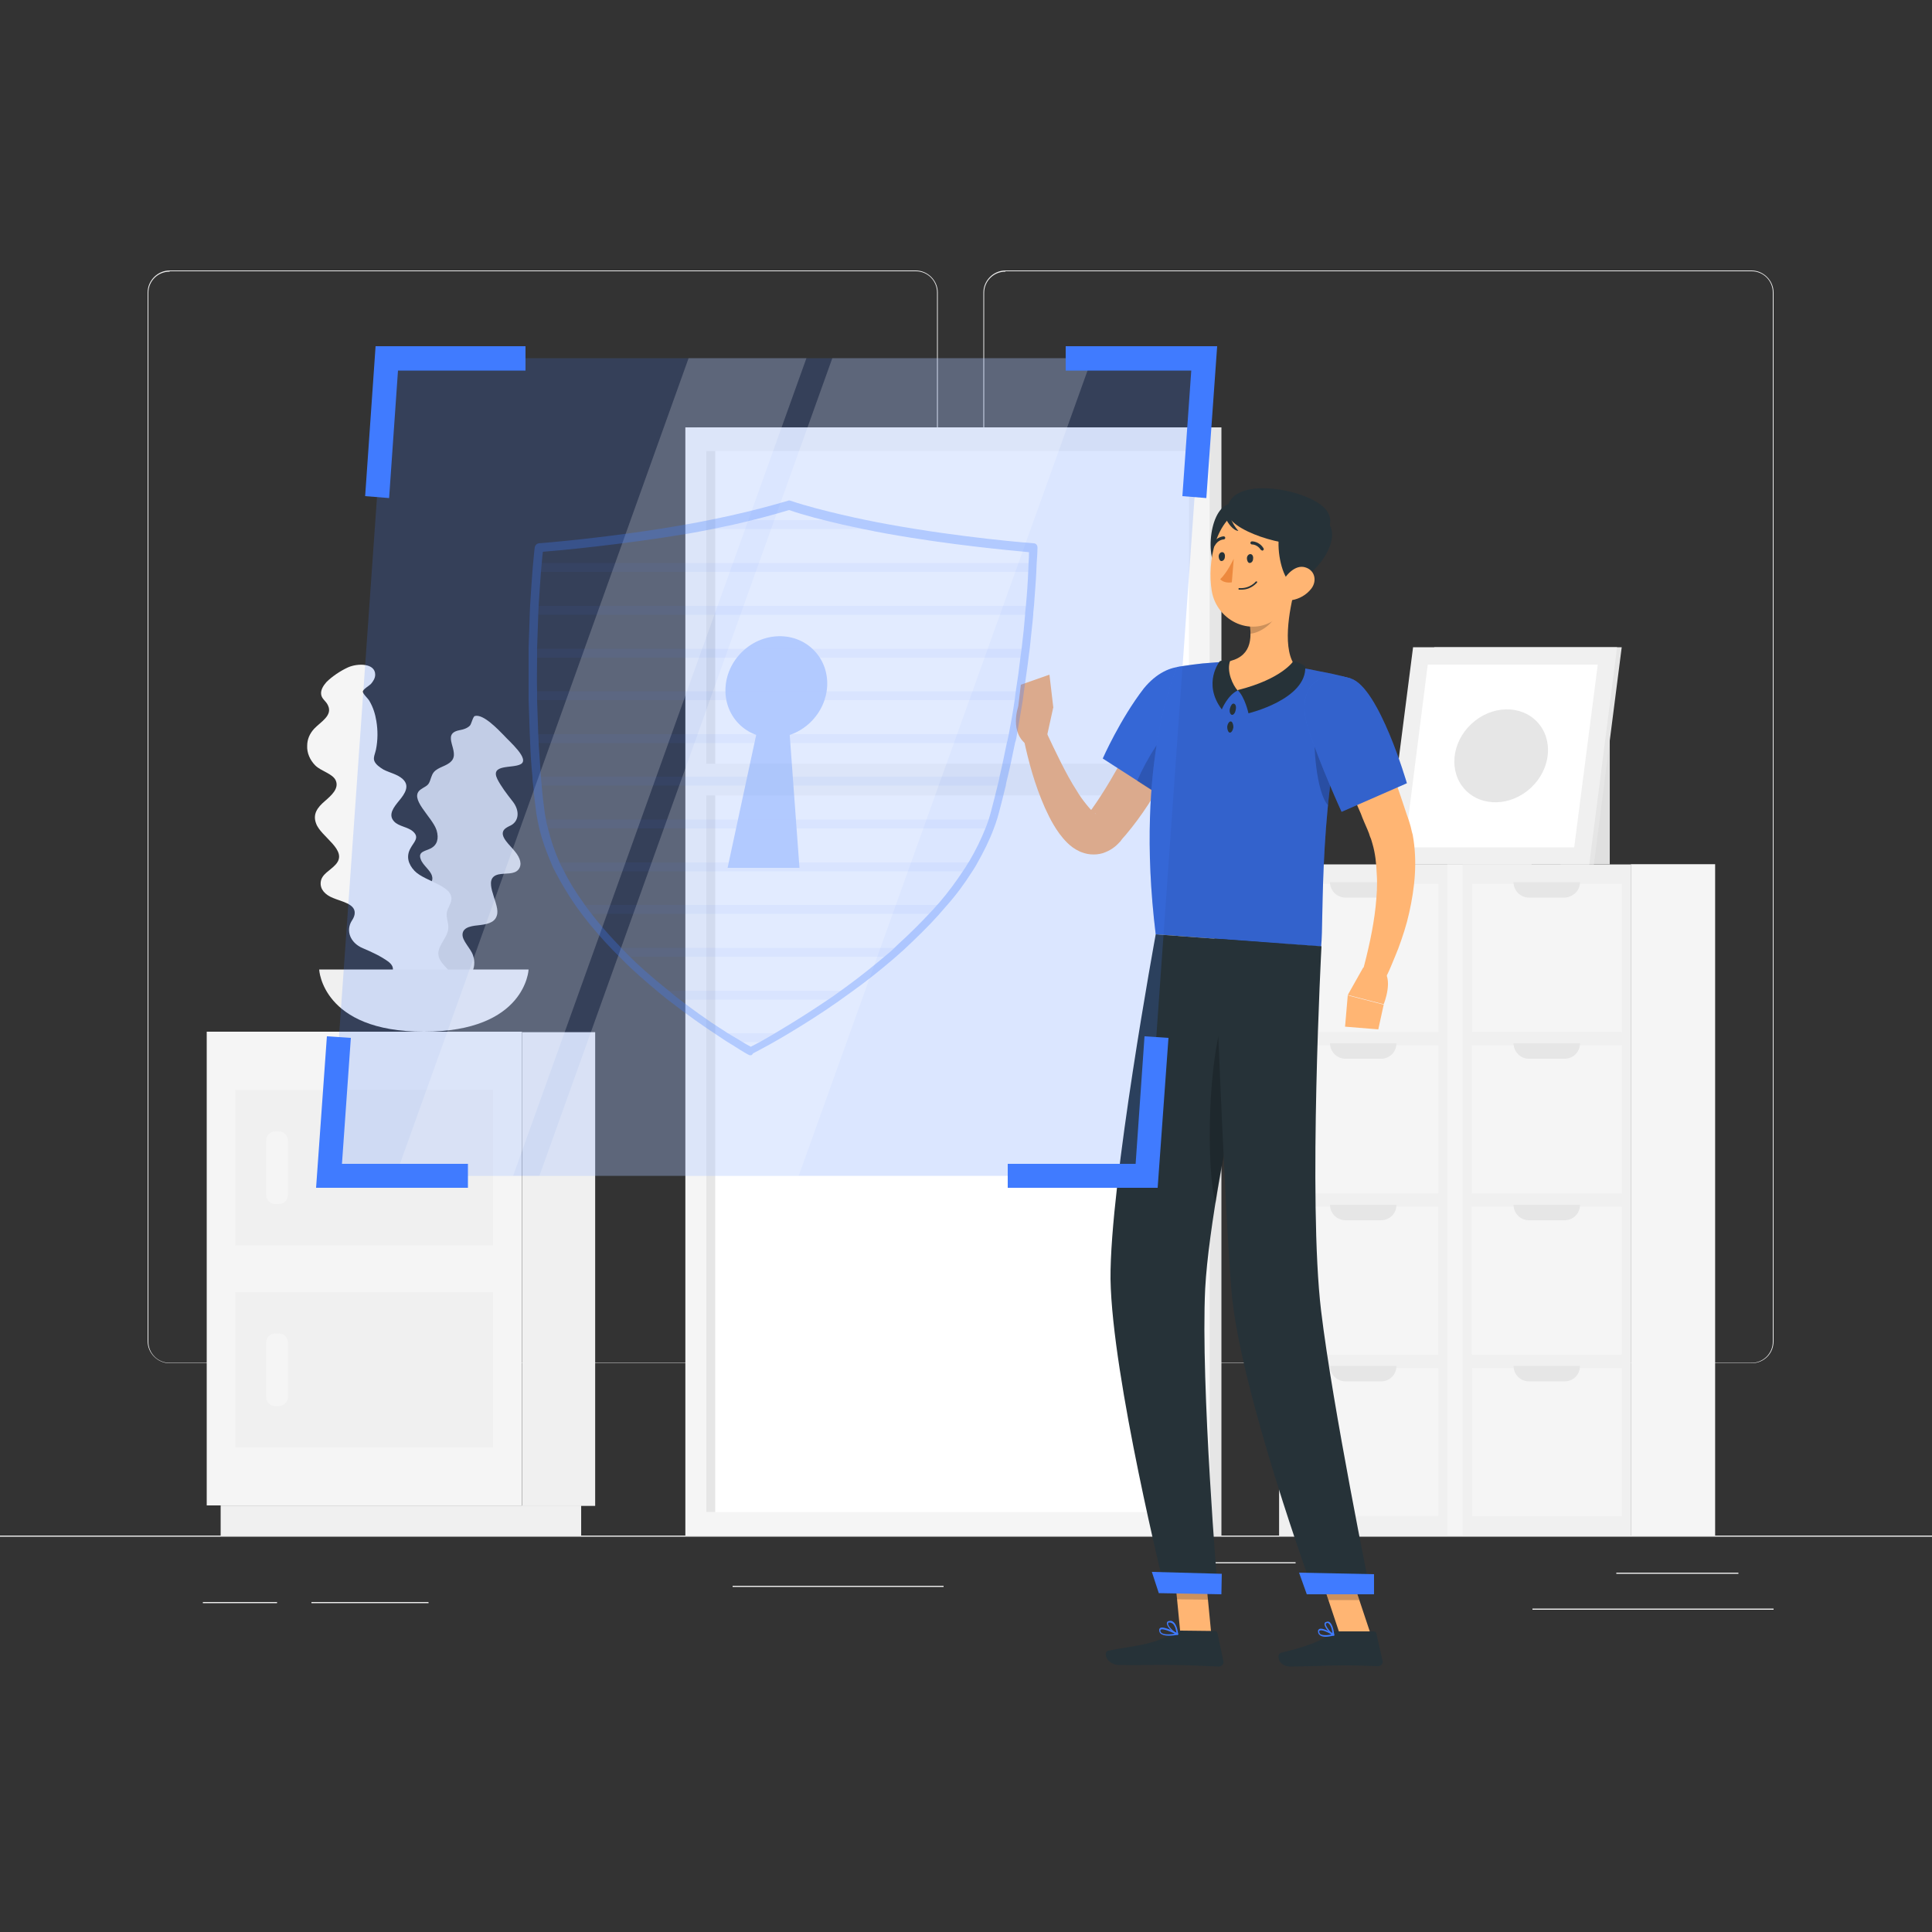
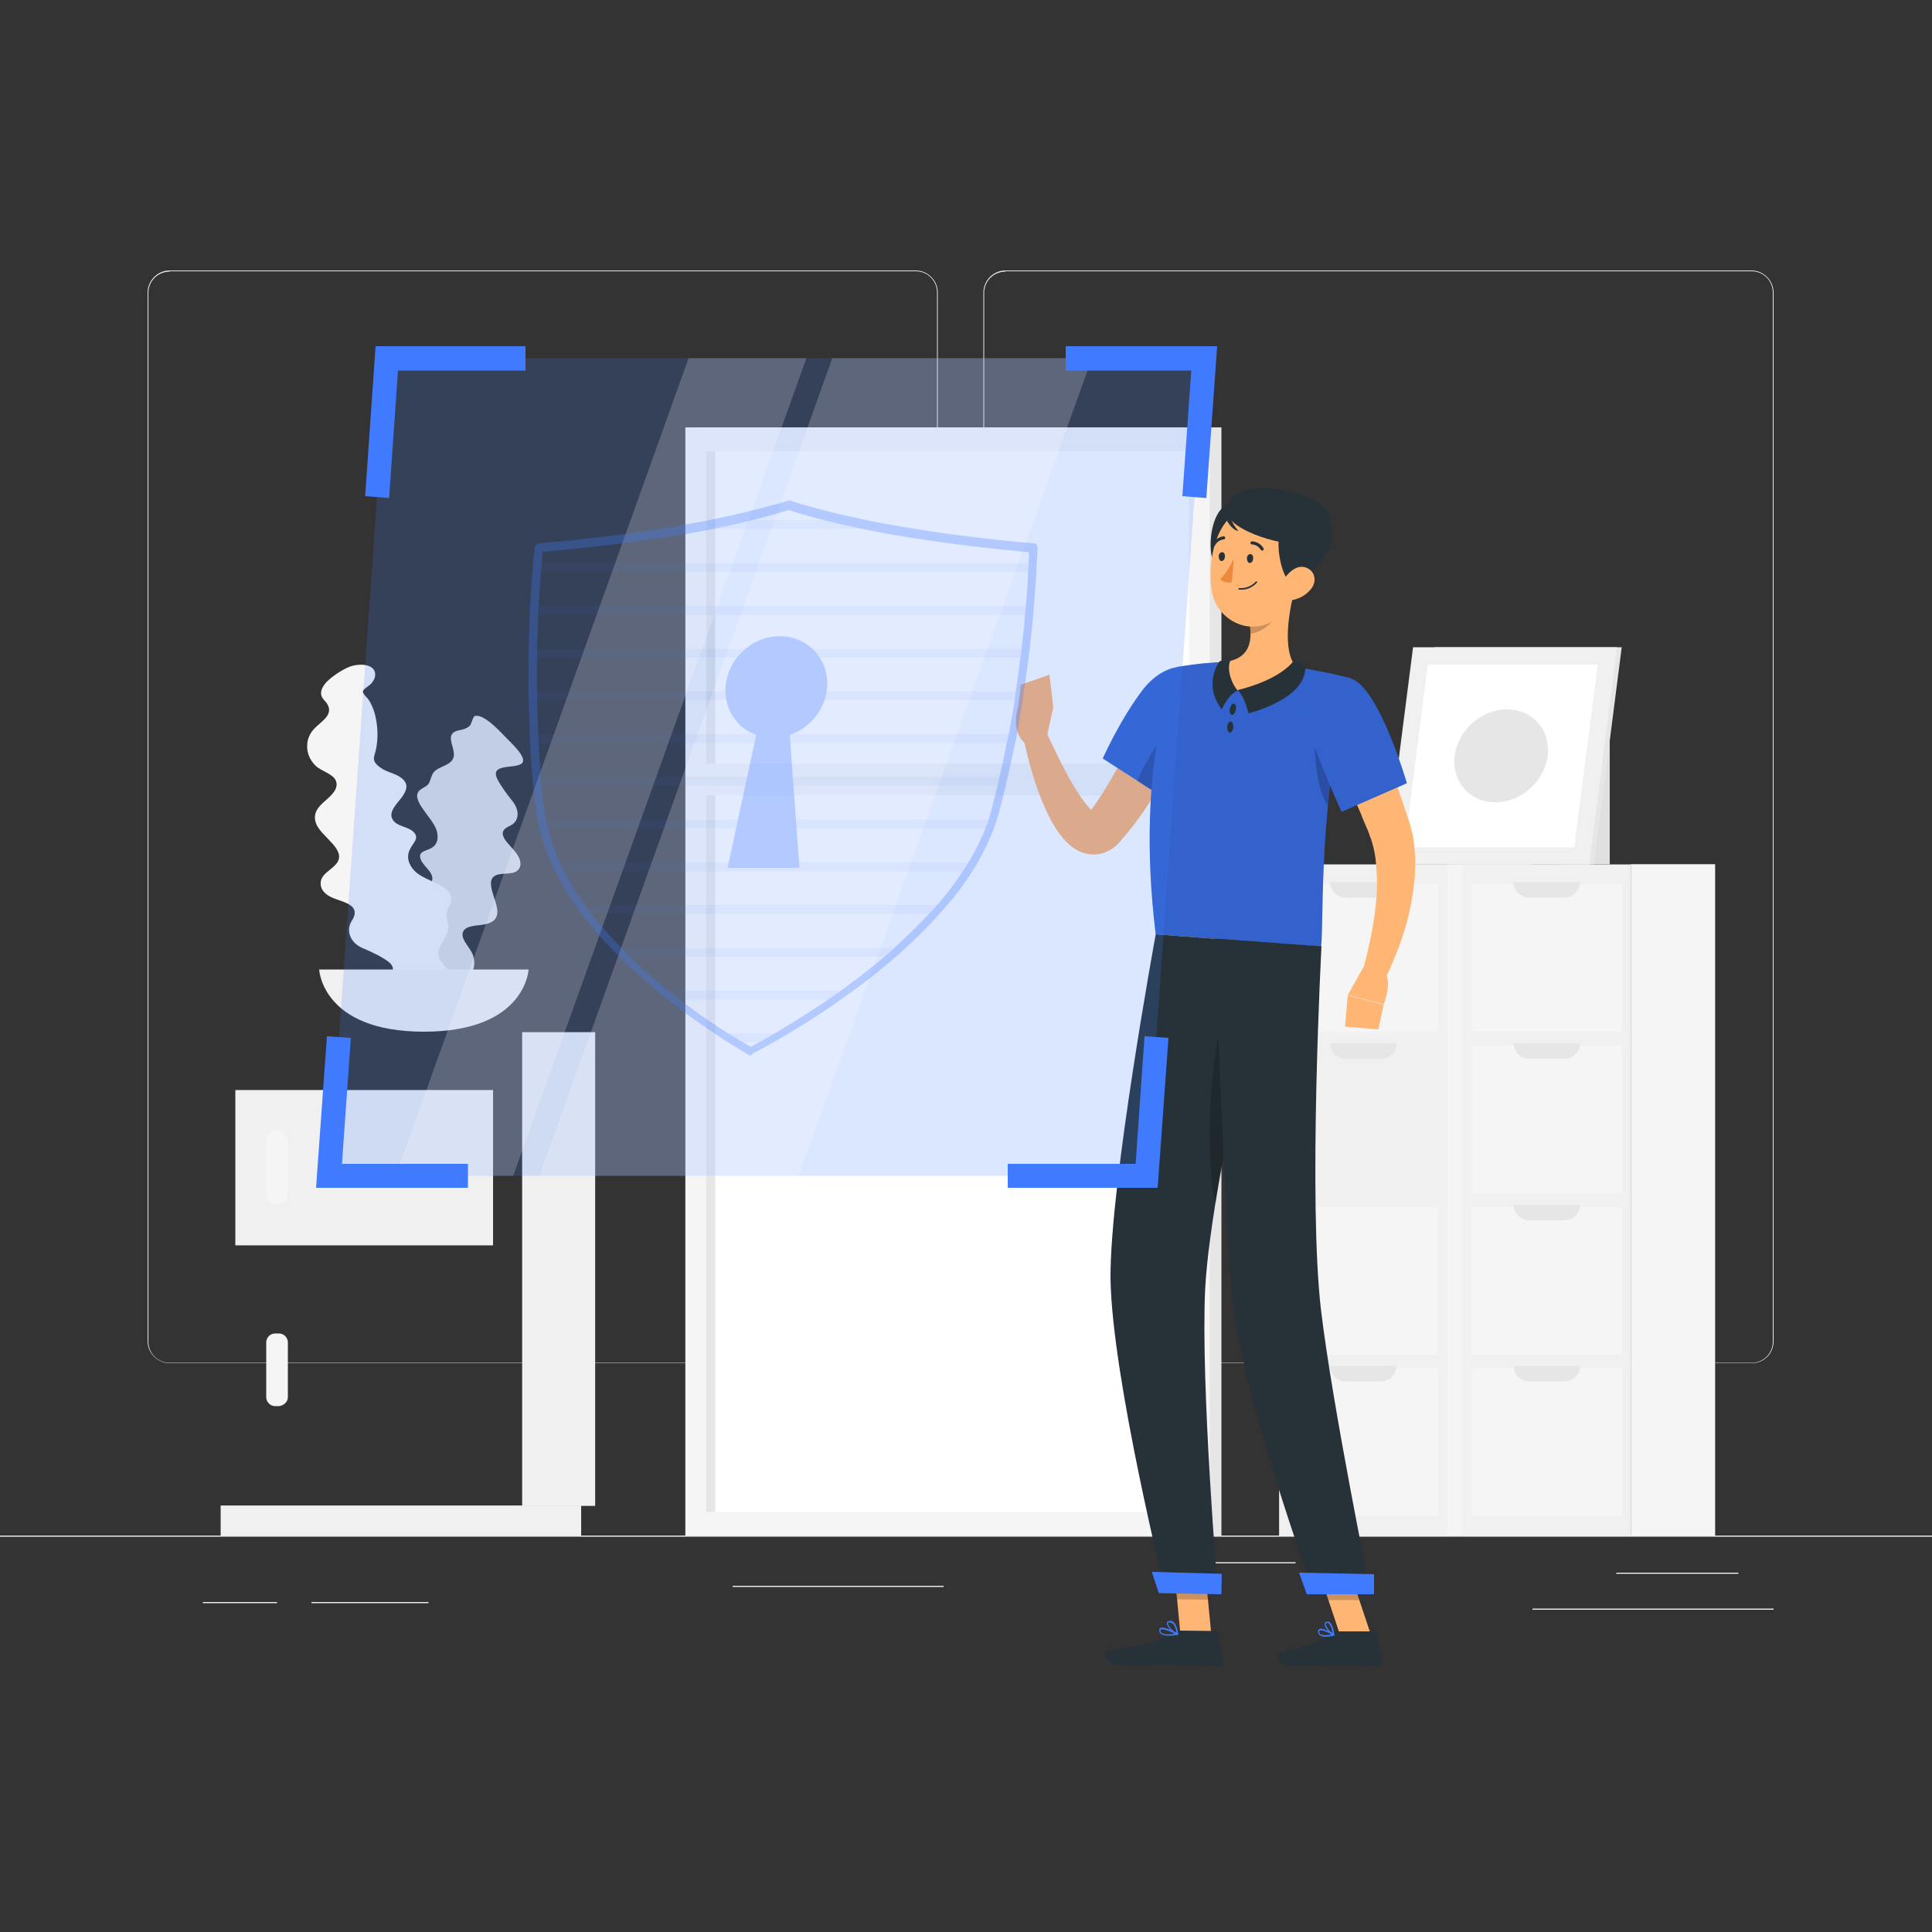
<svg xmlns="http://www.w3.org/2000/svg" width="100" height="100" viewBox="0 0 100 100" fill="none">
  <rect x="0" y="0" width="100" height="100" fill="#333333" stroke="none" />
  <g clip-path="url(#clip0_395_7411)">
    <path d="M100 79.48H0V79.54H100V79.48Z" fill="#EBEBEB" />
    <path d="M47.4 70.56H8.78C8.16 70.56 7.64 70.04 7.64 69.42V15.14C7.64 14.52 8.16 14 8.78 14H47.4C48.02 14 48.54 14.52 48.54 15.14V69.42C48.54 70.06 48.04 70.56 47.4 70.56ZM8.78 14.06C8.18 14.06 7.68 14.54 7.68 15.16V69.44C7.68 70.04 8.16 70.54 8.78 70.54H47.4C48 70.54 48.5 70.06 48.5 69.44V15.14C48.5 14.54 48.02 14.04 47.4 14.04H8.78V14.06Z" fill="#EBEBEB" />
    <path d="M90.66 70.56H52.04C51.42 70.56 50.9 70.04 50.9 69.42V15.14C50.9 14.52 51.42 14 52.04 14H90.66C91.28 14 91.8 14.52 91.8 15.14V69.42C91.8 70.06 91.3 70.56 90.66 70.56ZM52.04 14.06C51.44 14.06 50.94 14.54 50.94 15.16V69.44C50.94 70.04 51.42 70.54 52.04 70.54H90.66C91.26 70.54 91.76 70.06 91.76 69.44V15.14C91.76 14.54 91.28 14.04 90.66 14.04H52.04V14.06Z" fill="#EBEBEB" />
    <path d="M89.98 81.4H83.66V81.46H89.98V81.4Z" fill="#EBEBEB" />
    <path d="M67.06 80.86H60.38V80.92H67.06V80.86Z" fill="#EBEBEB" />
    <path d="M91.8 83.26H79.32V83.32H91.8V83.26Z" fill="#EBEBEB" />
    <path d="M14.34 82.92H10.5V82.98H14.34V82.92Z" fill="#EBEBEB" />
    <path d="M22.18 82.92H16.12V82.98H22.18V82.92Z" fill="#EBEBEB" />
    <path d="M48.84 82.08H37.92V82.14H48.84V82.08Z" fill="#EBEBEB" />
    <path d="M74.926 79.501V44.741H66.206V79.501H74.926Z" fill="#F0F0F0" />
    <path d="M74.457 53.412V45.752H66.697V53.412H74.457Z" fill="#F5F5F5" />
    <path d="M72.28 45.66H68.84C68.84 46.1 69.2 46.46 69.64 46.46H71.48C71.94 46.44 72.28 46.08 72.28 45.66Z" fill="#E6E6E6" />
-     <path d="M74.45 61.765V54.105H66.69V61.765H74.45Z" fill="#F5F5F5" />
    <path d="M74.442 70.117V62.457H66.682V70.117H74.442Z" fill="#F5F5F5" />
    <path d="M74.455 78.47V70.81H66.695V78.47H74.455Z" fill="#F5F5F5" />
    <path d="M72.28 54H68.84C68.84 54.44 69.2 54.8 69.64 54.8H71.48C71.94 54.8 72.28 54.44 72.28 54Z" fill="#E6E6E6" />
-     <path d="M72.28 62.36H68.84C68.84 62.8 69.2 63.16 69.64 63.16H71.48C71.94 63.16 72.28 62.8 72.28 62.36Z" fill="#E6E6E6" />
    <path d="M72.28 70.7H68.84C68.84 71.14 69.2 71.5 69.64 71.5H71.48C71.94 71.5 72.28 71.14 72.28 70.7Z" fill="#E6E6E6" />
    <path d="M79.277 79.49V44.73H74.917V79.49H79.277Z" fill="#F5F5F5" />
    <path d="M84.424 79.503V44.743H75.704V79.503H84.424Z" fill="#F0F0F0" />
    <path d="M83.955 53.414V45.754H76.195V53.414H83.955Z" fill="#F5F5F5" />
    <path d="M81.78 45.66H78.34C78.34 46.1 78.7 46.46 79.14 46.46H80.98C81.44 46.44 81.78 46.08 81.78 45.66Z" fill="#E6E6E6" />
    <path d="M83.948 61.766V54.106H76.188V61.766H83.948Z" fill="#F5F5F5" />
    <path d="M83.94 70.119V62.459H76.18V70.119H83.94Z" fill="#F5F5F5" />
    <path d="M83.953 78.471V70.811H76.193V78.471H83.953Z" fill="#F5F5F5" />
    <path d="M81.78 54H78.34C78.34 54.44 78.7 54.8 79.14 54.8H80.98C81.44 54.8 81.78 54.44 81.78 54Z" fill="#E6E6E6" />
    <path d="M81.78 62.36H78.34C78.34 62.8 78.7 63.16 79.14 63.16H80.98C81.44 63.16 81.78 62.8 81.78 62.36Z" fill="#E6E6E6" />
    <path d="M81.78 70.7H78.34C78.34 71.14 78.7 71.5 79.14 71.5H80.98C81.44 71.5 81.78 71.14 81.78 70.7Z" fill="#E6E6E6" />
    <path d="M88.775 79.491V44.731H84.415V79.491H88.775Z" fill="#F5F5F5" />
    <path d="M83.32 37.8H80.78V44.74H83.32V37.8Z" fill="#E0E0E0" />
    <path d="M72.8 44.74H82.5L83.94 33.5H74.24L72.8 44.74Z" fill="#E6E6E6" />
    <path d="M71.7 44.74H82.26L83.7 33.5H73.14L71.7 44.74Z" fill="#F0F0F0" />
    <path d="M81.48 43.86L82.7 34.4H73.9L72.7 43.86H81.48Z" fill="white" />
    <path d="M79.246 40.77C80.278 39.803 80.422 38.281 79.568 37.37C78.714 36.46 77.186 36.506 76.155 37.473C75.123 38.44 74.979 39.962 75.833 40.873C76.687 41.783 78.215 41.737 79.246 40.77Z" fill="#E6E6E6" />
    <path d="M36.081 79.481H63.221L63.221 22.121H36.081L36.081 79.481Z" fill="#E6E6E6" />
    <path d="M35.474 79.481H62.614L62.614 22.121H35.474L35.474 79.481Z" fill="#F5F5F5" />
    <path d="M61.538 78.263L61.538 23.343L36.558 23.343L36.558 78.263H61.538Z" fill="white" />
    <path d="M37.019 78.263L37.019 23.343H36.559L36.559 78.263H37.019Z" fill="#E6E6E6" />
    <path d="M35.935 41.172H62.175V39.532H35.935V41.172Z" fill="#F5F5F5" />
    <path d="M27.026 77.945H30.806L30.806 53.425H27.026L27.026 77.945Z" fill="#F0F0F0" />
    <path d="M11.421 79.484H30.081V77.924H11.421V79.484Z" fill="#F0F0F0" />
-     <path d="M27.02 53.4H10.7V77.92H27.02V53.4Z" fill="#F5F5F5" />
    <path d="M25.521 56.42H12.181V64.46H25.521V56.42Z" fill="#F0F0F0" />
-     <path d="M25.521 66.88H12.181V74.92H25.521V66.88Z" fill="#F0F0F0" />
    <path d="M14.9 61.86V59.02C14.9 58.78 14.7 58.56 14.44 58.56H14.24C14 58.56 13.78 58.76 13.78 59.02V61.86C13.78 62.1 13.98 62.32 14.24 62.32H14.44C14.68 62.32 14.9 62.12 14.9 61.86Z" fill="#F5F5F5" />
    <path d="M14.9 72.32V69.48C14.9 69.24 14.7 69.02 14.44 69.02H14.24C14 69.02 13.78 69.22 13.78 69.48V72.32C13.78 72.56 13.98 72.78 14.24 72.78H14.44C14.68 72.76 14.9 72.56 14.9 72.32Z" fill="#F5F5F5" />
    <path d="M26.94 39.56C26.52 39.78 25.36 39.54 25.74 40.32C25.92 40.68 26.22 41.08 26.52 41.46C26.94 41.98 26.86 42.56 26.36 42.76C26.24 42.82 26.14 42.88 26.08 42.96C25.84 43.3 26.4 43.74 26.66 44.08C26.92 44.4 27.04 44.74 26.84 45C26.62 45.28 26.16 45.18 25.8 45.26C24.92 45.46 25.82 46.66 25.74 47.28C25.68 47.7 25.34 47.82 24.86 47.88C24.48 47.92 23.96 47.96 23.94 48.36C23.92 48.7 24.36 49.08 24.48 49.44C24.6 49.78 24.56 50.12 24.4 50.38C24.26 50.6 24.02 50.76 23.72 50.84C23.28 50.94 22.62 50.84 22.6 51.32C22.58 51.54 22.74 51.74 22.64 51.94C22.56 52.12 22.34 52.2 22.14 52.24C21.8 52.3 21.28 52.3 20.88 52.22C20.38 52.12 19.62 51.68 19.9 51.24C19.98 51.12 20.12 51.04 20.3 51.02C20.42 51 20.78 51.04 20.82 50.96C20.86 50.88 20.74 50.56 20.74 50.44C20.72 50.1 20.78 49.8 20.88 49.5C21.02 49.1 21.24 48.76 21.54 48.46C21.66 48.34 21.86 48.24 21.88 48.08C21.9 47.9 21.8 47.7 21.66 47.54C21.46 47.26 21.16 47 21.06 46.7C20.88 46.24 21.3 46.1 21.68 45.98C22.02 45.88 22.48 45.76 22.36 45.34C22.28 45.04 21.88 44.78 21.78 44.48C21.62 44.08 22 44.06 22.28 43.92C22.64 43.74 22.72 43.4 22.6 42.98C22.38 42.28 21.12 41.32 21.78 40.86C21.94 40.74 22.1 40.7 22.2 40.54C22.3 40.36 22.32 40.12 22.46 39.96C22.68 39.7 23.12 39.66 23.36 39.4C23.84 38.9 22.8 38 23.76 37.8C23.98 37.76 24.18 37.7 24.32 37.56C24.4 37.48 24.48 37.08 24.58 37.06C25.02 36.94 25.8 37.78 26.06 38.04C26.34 38.36 27.46 39.3 26.94 39.56Z" fill="#E0E0E0" />
    <path d="M19.44 51.28C19.7 50.8 20.84 50.32 20.08 49.76C19.72 49.5 19.26 49.28 18.78 49.08C18.12 48.8 17.88 48.16 18.22 47.64C18.3 47.52 18.36 47.38 18.36 47.26C18.38 46.78 17.66 46.66 17.24 46.48C16.84 46.32 16.56 46.04 16.6 45.66C16.64 45.24 17.1 45.06 17.38 44.74C18.04 44 16.6 43.32 16.36 42.62C16.18 42.14 16.42 41.8 16.82 41.46C17.14 41.18 17.56 40.82 17.38 40.4C17.22 40.04 16.62 39.92 16.32 39.62C16.04 39.34 15.88 38.96 15.9 38.6C15.9 38.28 16.02 37.98 16.26 37.72C16.6 37.36 17.22 37.04 16.98 36.52C16.88 36.28 16.64 36.18 16.62 35.92C16.6 35.7 16.74 35.48 16.9 35.3C17.18 35.02 17.62 34.72 18.02 34.54C18.52 34.32 19.42 34.32 19.42 34.92C19.42 35.1 19.32 35.26 19.2 35.4C19.1 35.5 18.78 35.68 18.78 35.8C18.78 35.92 19.06 36.16 19.12 36.28C19.32 36.62 19.42 36.96 19.48 37.32C19.56 37.8 19.56 38.3 19.46 38.8C19.42 39 19.3 39.22 19.38 39.4C19.46 39.58 19.66 39.72 19.86 39.84C20.18 40 20.58 40.08 20.84 40.32C21.24 40.68 20.94 41.1 20.66 41.44C20.4 41.76 20.06 42.16 20.4 42.52C20.64 42.78 21.12 42.8 21.38 43.04C21.74 43.36 21.4 43.6 21.24 43.92C21.02 44.32 21.12 44.72 21.46 45.08C22.02 45.66 23.66 45.86 23.32 46.74C23.24 46.96 23.12 47.1 23.12 47.34C23.12 47.6 23.24 47.84 23.2 48.1C23.14 48.5 22.78 48.84 22.7 49.22C22.54 50.04 23.94 50.3 23.22 51.1C23.06 51.28 22.9 51.46 22.86 51.68C22.82 51.82 22.98 52.26 22.9 52.36C22.58 52.76 21.42 52.38 21.06 52.26C20.62 52.12 19.12 51.84 19.44 51.28Z" fill="#F5F5F5" />
    <path d="M16.52 50.18C16.52 50.18 16.66 53.4 21.941 53.4C27.221 53.4 27.36 50.18 27.36 50.18H16.52Z" fill="#F0F0F0" />
    <path d="M62.699 84.62L61.099 84.58L60.739 80.86L62.339 80.88L62.699 84.62Z" fill="#FFB573" />
    <path d="M70.959 84.62H69.359L68.119 80.9H69.719L70.959 84.62Z" fill="#FFB573" />
    <path d="M69.14 84.44H71.1C71.16 84.44 71.22 84.48 71.24 84.54L71.56 85.96C71.6 86.1 71.48 86.24 71.32 86.24C70.7 86.22 70.24 86.2 69.44 86.2C68.96 86.2 67.48 86.26 66.8 86.26C66.14 86.26 66.04 85.6 66.32 85.54C67.56 85.26 68.48 84.9 68.88 84.54C68.96 84.46 69.06 84.44 69.14 84.44Z" fill="#263238" />
    <path d="M61.12 84.4L62.88 84.42C62.94 84.42 63 84.46 63.02 84.54L63.32 85.98C63.36 86.12 63.24 86.26 63.08 86.26C62.44 86.24 61.54 86.18 60.74 86.18C59.82 86.16 59 86.2 57.92 86.18C57.26 86.16 57.08 85.5 57.36 85.44C58.62 85.18 59.64 85.18 60.74 84.52C60.84 84.44 60.98 84.4 61.12 84.4Z" fill="#263238" />
    <path d="M62.099 36.78C61.58 37.92 61.039 39 60.4 40.08C60.08 40.62 59.76 41.14 59.419 41.66C59.08 42.18 58.7 42.7 58.279 43.2L58.12 43.38L58.039 43.48C58.02 43.52 57.999 43.54 57.94 43.6C57.76 43.8 57.499 44.02 57.08 44.16C56.88 44.22 56.66 44.24 56.44 44.22C56.219 44.2 56.059 44.14 55.9 44.08C55.599 43.94 55.4 43.78 55.239 43.62C54.919 43.3 54.719 43 54.539 42.7C54.359 42.4 54.219 42.1 54.08 41.8C53.559 40.62 53.239 39.44 52.98 38.22L54.139 37.86C54.38 38.38 54.639 38.92 54.9 39.44C55.16 39.96 55.44 40.48 55.739 40.94C55.88 41.18 56.039 41.4 56.2 41.6C56.359 41.8 56.52 41.98 56.639 42.08C56.7 42.12 56.739 42.14 56.719 42.12C56.7 42.1 56.679 42.1 56.62 42.08C56.559 42.06 56.499 42.08 56.44 42.1C56.319 42.14 56.3 42.16 56.319 42.14L56.539 41.84C57.179 40.94 57.76 39.92 58.319 38.9C58.88 37.88 59.4 36.82 59.9 35.78L62.099 36.78Z" fill="#FFB573" />
    <path d="M62.779 35.76C63.219 37.24 60.159 41.24 60.159 41.24L57.079 39.26C57.079 39.26 57.979 37.22 59.199 35.64C60.479 34.06 62.299 34.16 62.779 35.76Z" fill="#407BFF" />
    <path opacity="0.2" d="M62.779 35.76C63.219 37.24 60.159 41.24 60.159 41.24L57.079 39.26C57.079 39.26 57.979 37.22 59.199 35.64C60.479 34.06 62.299 34.16 62.779 35.76Z" fill="black" />
    <path opacity="0.2" d="M60.899 37.5C60.259 37.78 59.339 39.3 58.859 40.42L60.159 41.26C60.159 41.26 61.339 39.72 62.119 38.18C61.699 37.74 61.239 37.36 60.899 37.5Z" fill="black" />
    <path d="M54.12 38.42L54.52 36.6L52.7 36.58C52.7 36.58 52.22 37.94 53.2 38.58L54.12 38.42Z" fill="#FFB573" />
    <path d="M54.319 34.92L52.839 35.44L52.699 36.6L54.519 36.62L54.319 34.92Z" fill="#FFB573" />
    <path opacity="0.2" d="M60.739 80.86L60.919 82.78L62.539 82.8L62.339 80.88L60.739 80.86Z" fill="black" />
    <path opacity="0.2" d="M69.719 80.9H68.119L68.759 82.82H70.359L69.719 80.9Z" fill="black" />
    <path d="M69.919 35.12C68.2 41.22 68.54 47.7 68.379 49C67.12 48.9 62.4 48.56 59.819 48.36C58.7 39.22 60.94 34.52 60.94 34.52C60.94 34.52 61.499 34.42 62.239 34.34C62.48 34.32 62.719 34.3 62.999 34.28C63.139 34.28 63.3 34.26 63.44 34.26C64.4 34.24 65.999 34.4 67.079 34.54C67.299 34.56 67.54 34.6 67.76 34.64C67.96 34.68 68.18 34.72 68.359 34.76C69.26 34.92 69.919 35.12 69.919 35.12Z" fill="#407BFF" />
    <path opacity="0.2" d="M69.919 35.12C68.2 41.22 68.54 47.7 68.379 49C67.12 48.9 62.4 48.56 59.819 48.36C58.7 39.22 60.94 34.52 60.94 34.52C60.94 34.52 61.499 34.42 62.239 34.34C62.48 34.32 62.719 34.3 62.999 34.28C63.139 34.28 63.3 34.26 63.44 34.26C64.4 34.24 65.999 34.4 67.079 34.54C67.299 34.56 67.54 34.6 67.76 34.64C67.96 34.68 68.18 34.72 68.359 34.76C69.26 34.92 69.919 35.12 69.919 35.12Z" fill="black" />
    <path opacity="0.2" d="M68.099 37.74C67.939 38.32 68.119 41.02 68.739 41.68C68.819 40.82 68.939 39.92 69.079 39L68.099 37.74Z" fill="black" />
    <path d="M67.039 30.42C66.719 31.58 66.339 33.7 67.099 34.54C66.419 35.12 65.519 35.8 64.139 35.74C62.739 35.68 63.059 34.74 63.459 34.26C64.779 34.04 64.819 33.08 64.659 32.14L67.039 30.42Z" fill="#FFB573" />
    <path d="M66.96 34.2C66.96 34.2 66.38 35.14 64.06 35.72C64.44 36.08 64.62 36.92 64.62 36.92C64.62 36.92 67.64 36.2 67.56 34.5C67.42 34.36 66.96 34.2 66.96 34.2Z" fill="#263238" />
    <path d="M63.24 36.72C63.24 36.72 63.54 35.98 64.06 35.74C63.82 35.48 63.46 34.74 63.68 34.18C63.32 34.16 63.14 34.22 63.14 34.22C63.14 34.22 62.22 35.36 63.24 36.72Z" fill="#263238" />
    <path d="M63.959 36.74C63.939 36.9 63.839 37.02 63.759 37C63.679 36.98 63.619 36.84 63.659 36.68C63.699 36.52 63.779 36.4 63.859 36.42C63.959 36.44 63.999 36.58 63.959 36.74Z" fill="#263238" />
    <path d="M63.84 37.64C63.819 37.8 63.739 37.92 63.66 37.92C63.58 37.92 63.52 37.78 63.52 37.62C63.539 37.46 63.62 37.34 63.7 37.34C63.779 37.34 63.84 37.48 63.84 37.64Z" fill="#263238" />
    <path opacity="0.2" d="M66.059 31.12L64.659 32.14C64.699 32.36 64.719 32.58 64.719 32.8C65.219 32.76 65.959 32.26 66.039 31.74C66.079 31.5 66.099 31.26 66.059 31.12Z" fill="black" />
    <path d="M63.819 26.06C62.579 26.04 62.319 29.04 63.119 29.58C63.939 30.1 66.159 26.1 63.819 26.06Z" fill="#263238" />
    <path d="M67.299 28.66C67.079 30.24 67.04 31.18 66.18 31.92C64.879 33.06 62.98 32.18 62.719 30.58C62.48 29.12 62.88 26.8 64.48 26.28C66.059 25.78 67.519 27.08 67.299 28.66Z" fill="#FFB573" />
    <path d="M67.079 30.2C66.279 30.62 65.359 26.26 67.479 26.48C70.139 26.78 68.679 29.36 67.079 30.2Z" fill="#263238" />
    <path d="M63.52 26.48C63.52 27.46 66.7 28.42 67.779 28.1C68.859 27.76 69.139 26.9 68.559 26.3C67.559 25.26 63.52 24.56 63.52 26.48Z" fill="#263238" />
    <path d="M63.639 26.62C63.639 26.62 63.719 27.06 64.099 27.48C63.819 27.46 63.539 27.06 63.439 26.82C63.359 26.6 63.639 26.62 63.639 26.62Z" fill="#263238" />
    <path d="M67.879 30.46C67.62 30.8 67.24 31 66.879 31.06C66.359 31.14 66.159 30.64 66.359 30.18C66.54 29.76 67.04 29.22 67.54 29.36C68.059 29.5 68.18 30.06 67.879 30.46Z" fill="#FFB573" />
    <path d="M60.32 82.4L63.04 82.44C63.04 82.44 62.14 71.7 62.38 66.7C62.46 65.18 62.76 63.06 63.16 60.78C63.66 57.9 63.92 56.76 64.56 53.14C65.02 50.56 65.44 48.78 65.44 48.78L59.82 48.36C59.82 48.36 57.44 61.3 57.48 66.2C57.56 71.3 60.32 82.4 60.32 82.4Z" fill="#263238" />
    <path opacity="0.2" d="M63.479 52.2C62.459 54.72 62.439 60.62 62.919 62.28C62.999 61.78 63.079 61.28 63.179 60.78C63.679 57.9 63.939 56.76 64.579 53.14C64.599 53.06 64.599 53 64.619 52.92C64.259 52.62 63.879 52.36 63.479 52.2Z" fill="black" />
    <path d="M62.859 48.58C62.859 48.58 63.359 62.12 63.739 66.8C64.159 71.94 67.999 82.44 67.999 82.44H70.939C70.939 82.44 68.979 72.84 68.379 67.84C67.699 62.16 68.399 48.98 68.399 48.98L62.859 48.58Z" fill="#263238" />
    <path d="M67.639 82.52H71.119V81.48L67.239 81.4L67.639 82.52Z" fill="#407BFF" />
    <path d="M59.979 82.46L63.219 82.52L63.239 81.46L59.619 81.36L59.979 82.46Z" fill="#407BFF" />
    <path d="M64.86 28.92C64.86 29.04 64.78 29.14 64.68 29.14C64.6 29.14 64.54 29.02 64.54 28.9C64.54 28.78 64.62 28.68 64.72 28.68C64.82 28.68 64.88 28.8 64.86 28.92Z" fill="#263238" />
    <path d="M63.399 28.82C63.399 28.94 63.319 29.04 63.219 29.04C63.139 29.04 63.079 28.92 63.079 28.8C63.079 28.68 63.159 28.58 63.259 28.58C63.359 28.58 63.419 28.7 63.399 28.82Z" fill="#263238" />
    <path d="M63.859 28.92C63.859 28.92 63.519 29.64 63.159 29.98C63.379 30.22 63.759 30.14 63.759 30.14L63.859 28.92Z" fill="#ED893E" />
    <path d="M64.3 30.52C64.8 30.5 65.04 30.16 65.06 30.16C65.08 30.14 65.06 30.12 65.06 30.1C65.04 30.08 65.02 30.1 65 30.1C65 30.1 64.7 30.48 64.14 30.44C64.12 30.44 64.1 30.46 64.1 30.48C64.1 30.5 64.12 30.52 64.14 30.52C64.18 30.52 64.24 30.52 64.3 30.52Z" fill="#263238" />
    <path d="M65.34 28.5C65.36 28.5 65.36 28.5 65.38 28.48C65.42 28.46 65.42 28.42 65.4 28.38C65.18 28.02 64.82 28.02 64.8 28.02C64.76 28.02 64.72 28.06 64.72 28.1C64.72 28.14 64.76 28.18 64.8 28.18C64.82 28.18 65.08 28.18 65.26 28.46C65.3 28.48 65.32 28.5 65.34 28.5Z" fill="#263238" />
    <path d="M62.819 28.28C62.839 28.28 62.859 28.26 62.879 28.24C63.039 27.94 63.319 27.92 63.339 27.92C63.379 27.92 63.419 27.88 63.419 27.84C63.419 27.8 63.379 27.76 63.339 27.76C63.319 27.76 62.979 27.78 62.759 28.14C62.739 28.18 62.759 28.22 62.779 28.24C62.779 28.26 62.799 28.28 62.819 28.28Z" fill="#263238" />
    <path d="M68.62 84.72C68.76 84.72 68.92 84.68 69.04 84.66C69.06 84.66 69.06 84.64 69.06 84.62C69.06 84.6 69.06 84.58 69.04 84.58C68.98 84.54 68.46 84.22 68.28 84.32C68.26 84.34 68.22 84.36 68.22 84.42C68.22 84.5 68.24 84.58 68.3 84.62C68.38 84.7 68.5 84.72 68.62 84.72ZM68.92 84.6C68.64 84.66 68.44 84.64 68.34 84.58C68.3 84.54 68.28 84.5 68.28 84.44C68.28 84.42 68.3 84.4 68.3 84.4C68.42 84.34 68.72 84.48 68.92 84.6Z" fill="#407BFF" />
    <path d="M69.02 84.66H69.04C69.06 84.66 69.06 84.64 69.06 84.62C69.06 84.6 69.02 84.14 68.84 83.98C68.8 83.94 68.74 83.92 68.68 83.94C68.58 83.96 68.56 84 68.56 84.04C68.52 84.2 68.84 84.56 69.02 84.66ZM68.7 84C68.74 84 68.76 84.02 68.78 84.04C68.9 84.14 68.96 84.4 68.96 84.54C68.8 84.42 68.6 84.14 68.62 84.04C68.64 84.04 68.64 84.02 68.7 84Z" fill="#407BFF" />
    <path d="M60.96 84.62C60.98 84.62 60.98 84.6 60.98 84.58C60.98 84.56 60.98 84.54 60.96 84.54C60.88 84.5 60.24 84.16 60.06 84.26C60.02 84.28 60 84.32 60 84.36C60 84.44 60.02 84.5 60.06 84.54C60.24 84.72 60.7 84.66 60.96 84.62ZM60.1 84.34C60.22 84.3 60.56 84.44 60.82 84.56C60.46 84.62 60.2 84.6 60.1 84.5C60.06 84.46 60.06 84.42 60.06 84.38C60.06 84.36 60.08 84.36 60.1 84.34Z" fill="#407BFF" />
    <path d="M60.96 84.62C60.98 84.6 60.98 84.6 60.98 84.58C60.98 84.56 60.94 84.12 60.74 83.96C60.68 83.9 60.6 83.88 60.54 83.9C60.44 83.9 60.4 83.96 60.4 84C60.36 84.18 60.74 84.54 60.94 84.62C60.94 84.62 60.94 84.62 60.96 84.62ZM60.5 83.98C60.5 83.98 60.52 83.98 60.54 83.98C60.6 83.98 60.64 84 60.7 84.04C60.84 84.16 60.88 84.42 60.9 84.54C60.7 84.42 60.44 84.14 60.46 84.04C60.46 84 60.46 83.98 60.5 83.98Z" fill="#407BFF" />
    <path d="M70.34 36.12C70.9 37.24 71.4 38.36 71.86 39.52C72.1 40.1 72.32 40.68 72.52 41.28C72.62 41.58 72.72 41.88 72.82 42.18L72.9 42.4L72.98 42.66C73.04 42.84 73.06 43.02 73.12 43.2C73.38 44.62 73.22 45.98 72.94 47.24C72.8 47.88 72.6 48.48 72.38 49.08C72.26 49.38 72.14 49.68 72.02 49.96C71.9 50.26 71.76 50.54 71.6 50.84L70.5 50.36C70.66 49.82 70.8 49.22 70.92 48.66C71.04 48.08 71.14 47.5 71.2 46.94C71.26 46.36 71.3 45.8 71.26 45.24C71.24 44.68 71.18 44.16 71.04 43.68C71 43.56 70.98 43.44 70.92 43.32C70.9 43.26 70.88 43.22 70.86 43.14L70.78 42.94C70.66 42.66 70.54 42.4 70.44 42.12C70.2 41.56 69.96 41.02 69.7 40.48L68.2 37.2L70.34 36.12Z" fill="#FFB573" />
    <path d="M69.92 35.12C71.38 35.58 72.82 40.54 72.82 40.54L69.44 42.02C69.44 42.02 68.34 39.62 67.72 37.74C67.04 35.7 68.16 34.56 69.92 35.12Z" fill="#407BFF" />
    <path opacity="0.2" d="M69.92 35.12C71.38 35.58 72.82 40.54 72.82 40.54L69.44 42.02C69.44 42.02 68.34 39.62 67.72 37.74C67.04 35.7 68.16 34.56 69.92 35.12Z" fill="black" />
    <path d="M70.56 50.08L69.76 51.5L71.62 51.98C71.62 51.98 72.18 50.6 71.52 50.16L70.56 50.08Z" fill="#FFB573" />
    <path d="M69.62 53.14L71.34 53.28L71.62 52L69.76 51.52L69.62 53.14Z" fill="#FFB573" />
    <path opacity="0.19" d="M59.34 60.86H17.04L20.02 18.54H62.34L59.34 60.86Z" fill="#407BFF" />
    <path opacity="0.2" d="M26.561 60.86H20.48L35.641 18.54H41.74L26.561 60.86Z" fill="white" />
    <path opacity="0.2" d="M41.34 60.86H27.92L43.08 18.54H56.52L41.34 60.86Z" fill="white" />
    <path d="M20.14 25.78L18.9 25.68L19.44 17.92H27.2V19.18H20.6L20.14 25.78Z" fill="#407BFF" />
    <path d="M24.22 61.48H16.36L16.92 53.64L18.16 53.72L17.7 60.24H24.22V61.48Z" fill="#407BFF" />
    <path d="M62.44 25.78L61.2 25.68L61.66 19.18H55.16V17.92H63L62.44 25.78Z" fill="#407BFF" />
    <path d="M59.92 61.48H52.16V60.24H58.78L59.24 53.64L60.48 53.72L59.92 61.48Z" fill="#407BFF" />
    <g opacity="0.3">
      <path d="M38.86 54.62C38.82 54.62 38.78 54.62 38.76 54.6C38.74 54.6 38.46 54.44 37.96 54.12C37.76 54 37.5 53.84 37.24 53.66C36.38 53.1 35.54 52.5 34.74 51.88C34.54 51.74 34.36 51.58 34.16 51.42C33.44 50.82 32.76 50.24 32.18 49.64C32.02 49.48 31.88 49.34 31.72 49.18C31.16 48.6 30.64 48 30.18 47.4C30.06 47.24 29.96 47.1 29.84 46.94C29.42 46.34 29.06 45.74 28.76 45.16C28.68 45.02 28.6 44.86 28.54 44.7C28.28 44.1 28.06 43.5 27.92 42.9C27.88 42.76 27.86 42.6 27.82 42.44C27.8 42.32 27.78 42.2 27.76 42.1C27.7 41.64 27.64 41.18 27.6 40.68C27.58 40.54 27.56 40.38 27.56 40.22C27.5 39.62 27.46 39.04 27.44 38.44V38.38C27.44 38.24 27.42 38.12 27.42 37.98C27.4 37.4 27.38 36.82 27.36 36.22V35.76C27.36 35.14 27.36 34.54 27.36 34C27.36 33.84 27.36 33.7 27.36 33.54C27.38 32.88 27.4 32.3 27.42 31.78V31.74C27.42 31.6 27.44 31.46 27.44 31.32C27.48 30.68 27.52 30.06 27.56 29.56C27.58 29.38 27.58 29.24 27.6 29.1C27.64 28.6 27.68 28.32 27.68 28.32C27.7 28.22 27.78 28.14 27.88 28.12C27.92 28.12 31.6 27.84 35.54 27.14C36.34 27 37.12 26.84 37.84 26.68C38.92 26.44 39.9 26.18 40.78 25.92C40.82 25.9 40.88 25.9 40.92 25.92C41.76 26.2 42.7 26.44 43.74 26.68C44.44 26.84 45.2 27 45.98 27.14C49.82 27.84 53.46 28.12 53.5 28.12C53.62 28.12 53.7 28.22 53.7 28.34C53.7 28.34 53.7 28.62 53.66 29.12C53.66 29.26 53.64 29.4 53.64 29.58C53.62 30.1 53.56 30.7 53.52 31.34C53.5 31.46 53.5 31.6 53.48 31.74V31.8C53.44 32.32 53.36 32.92 53.3 33.56C53.28 33.72 53.26 33.86 53.24 34.02C53.18 34.56 53.08 35.16 53 35.78L52.94 36.24C52.84 36.84 52.74 37.44 52.64 38C52.62 38.12 52.6 38.26 52.56 38.38L52.54 38.44C52.42 39.02 52.3 39.62 52.16 40.2C52.12 40.36 52.08 40.5 52.06 40.66C51.94 41.16 51.82 41.62 51.7 42.08C51.66 42.2 51.64 42.32 51.6 42.42C51.54 42.6 51.5 42.74 51.44 42.88C51.22 43.48 50.92 44.08 50.58 44.68C50.5 44.84 50.4 44.98 50.3 45.14C49.92 45.74 49.48 46.34 48.96 46.92C48.82 47.08 48.7 47.22 48.56 47.38C48.02 47.98 47.42 48.56 46.78 49.16C46.6 49.32 46.44 49.46 46.26 49.62C45.58 50.2 44.84 50.8 44.02 51.38C43.8 51.54 43.6 51.68 43.38 51.84C42.5 52.46 41.58 53.04 40.64 53.6C40.34 53.78 40.08 53.92 39.84 54.06C39.3 54.36 38.98 54.52 38.98 54.52C38.92 54.62 38.88 54.62 38.86 54.62ZM28.1 28.56C28.08 28.7 28.06 28.9 28.04 29.16C28.02 29.3 28.02 29.44 28 29.6C27.96 30.12 27.92 30.72 27.88 31.36C27.88 31.5 27.86 31.64 27.86 31.78V31.82C27.84 32.34 27.82 32.92 27.8 33.58C27.8 33.72 27.8 33.88 27.8 34.04C27.8 34.58 27.78 35.16 27.8 35.8V36.26C27.82 36.86 27.84 37.44 27.86 38.02C27.86 38.16 27.88 38.28 27.88 38.42V38.48C27.92 39.06 27.96 39.64 28 40.24C28.02 40.4 28.02 40.54 28.04 40.68C28.08 41.18 28.14 41.64 28.2 42.1C28.22 42.2 28.24 42.32 28.26 42.42C28.28 42.58 28.32 42.72 28.36 42.86C28.5 43.44 28.68 44 28.94 44.58C29 44.74 29.08 44.88 29.16 45.02C29.44 45.6 29.8 46.18 30.22 46.76C30.32 46.92 30.44 47.06 30.54 47.2C30.98 47.78 31.48 48.36 32.04 48.94C32.18 49.1 32.34 49.24 32.48 49.4C33.06 49.98 33.72 50.56 34.44 51.14C34.64 51.3 34.82 51.44 35 51.6C35.78 52.2 36.6 52.8 37.46 53.34C37.72 53.52 37.98 53.66 38.18 53.78C38.5 53.98 38.74 54.12 38.86 54.18C39 54.1 39.26 53.98 39.6 53.78C39.82 53.66 40.08 53.5 40.38 53.32C41.32 52.76 42.22 52.18 43.1 51.58C43.3 51.44 43.52 51.28 43.74 51.12C44.54 50.54 45.28 49.94 45.94 49.38C46.12 49.24 46.28 49.08 46.44 48.92C47.08 48.34 47.66 47.76 48.2 47.18C48.34 47.04 48.46 46.88 48.6 46.74C49.1 46.16 49.52 45.58 49.9 45C50 44.86 50.08 44.7 50.18 44.56C50.52 43.98 50.8 43.4 51.02 42.84C51.08 42.7 51.12 42.56 51.18 42.4C51.22 42.28 51.24 42.18 51.28 42.06C51.4 41.6 51.52 41.14 51.64 40.64C51.68 40.48 51.72 40.34 51.74 40.18C51.88 39.6 52 39 52.12 38.42L52.14 38.36C52.16 38.24 52.2 38.1 52.22 37.98C52.32 37.42 52.44 36.82 52.52 36.22L52.58 35.76C52.68 35.14 52.76 34.54 52.82 34C52.84 33.84 52.86 33.7 52.88 33.56C52.96 32.92 53.02 32.32 53.06 31.8V31.74C53.08 31.6 53.08 31.48 53.1 31.36C53.16 30.72 53.2 30.12 53.22 29.6C53.22 29.44 53.24 29.28 53.24 29.14C53.26 28.9 53.26 28.7 53.26 28.58C52.42 28.5 49.24 28.22 45.9 27.62C45.12 27.48 44.36 27.32 43.64 27.16C42.6 26.92 41.66 26.68 40.84 26.4C39.98 26.66 39 26.92 37.94 27.16C37.2 27.32 36.42 27.48 35.62 27.62C32.16 28.2 28.88 28.5 28.1 28.56Z" fill="#407BFF" />
      <path d="M41.947 37.386C43.027 36.342 43.114 34.678 42.139 33.669C41.165 32.66 39.499 32.688 38.419 33.731C37.338 34.774 37.252 36.438 38.226 37.447C39.2 38.457 40.866 38.429 41.947 37.386Z" fill="#407BFF" />
      <path d="M40.76 36.46H40.12H39.48L37.66 44.92H41.38L40.76 36.46Z" fill="#407BFF" />
      <g opacity="0.2">
        <path d="M45.94 27.38H35.58C36.34 27.24 37.12 27.1 37.9 26.92H43.7C44.42 27.1 45.18 27.24 45.94 27.38Z" fill="#407BFF" />
        <path d="M53.42 29.6H27.78C27.8 29.44 27.8 29.28 27.82 29.14H53.44C53.44 29.28 53.42 29.44 53.42 29.6Z" fill="#407BFF" />
        <path d="M53.301 31.36C53.281 31.5 53.281 31.66 53.261 31.82H27.641C27.641 31.66 27.661 31.52 27.661 31.36H53.301Z" fill="#407BFF" />
        <path d="M53.06 33.58C53.041 33.72 53.02 33.88 53.001 34.04H27.561C27.561 33.88 27.561 33.74 27.561 33.58H53.06Z" fill="#407BFF" />
        <path d="M52.761 35.78C52.74 35.94 52.721 36.08 52.7 36.24H27.561C27.561 36.08 27.561 35.94 27.561 35.78H52.761Z" fill="#407BFF" />
        <path d="M52.381 38C52.361 38.16 52.321 38.3 52.301 38.46H27.661C27.661 38.3 27.641 38.16 27.641 38H52.381Z" fill="#407BFF" />
        <path d="M51.92 40.2C51.88 40.36 51.84 40.5 51.82 40.66H27.82C27.8 40.5 27.78 40.36 27.78 40.2H51.92Z" fill="#407BFF" />
        <path d="M51.361 42.42C51.321 42.58 51.261 42.72 51.2 42.88H28.12C28.081 42.72 28.061 42.58 28.02 42.42H51.361Z" fill="#407BFF" />
        <path d="M50.341 44.64C50.261 44.8 50.161 44.94 50.061 45.1H28.941C28.861 44.96 28.801 44.8 28.721 44.64H50.341Z" fill="#407BFF" />
        <path d="M48.761 46.84C48.641 47 48.501 47.14 48.361 47.3H30.36C30.241 47.16 30.14 47 30.02 46.84H48.761Z" fill="#407BFF" />
        <path d="M46.58 49.06C46.4 49.22 46.24 49.36 46.06 49.52H32.3C32.14 49.38 32 49.22 31.86 49.06H46.58Z" fill="#407BFF" />
        <path d="M43.86 51.28C43.64 51.44 43.44 51.58 43.22 51.74H34.86C34.68 51.6 34.48 51.44 34.28 51.28H43.86Z" fill="#407BFF" />
        <path d="M40.5 53.48C40.2 53.66 39.94 53.8 39.72 53.94H38.08C37.88 53.82 37.62 53.66 37.36 53.48H40.5Z" fill="#407BFF" />
      </g>
    </g>
  </g>
  <defs>
    <clipPath id="clip0_395_7411">
      <rect width="100" height="72.26" fill="white" transform="translate(0 14)" />
    </clipPath>
  </defs>
</svg>